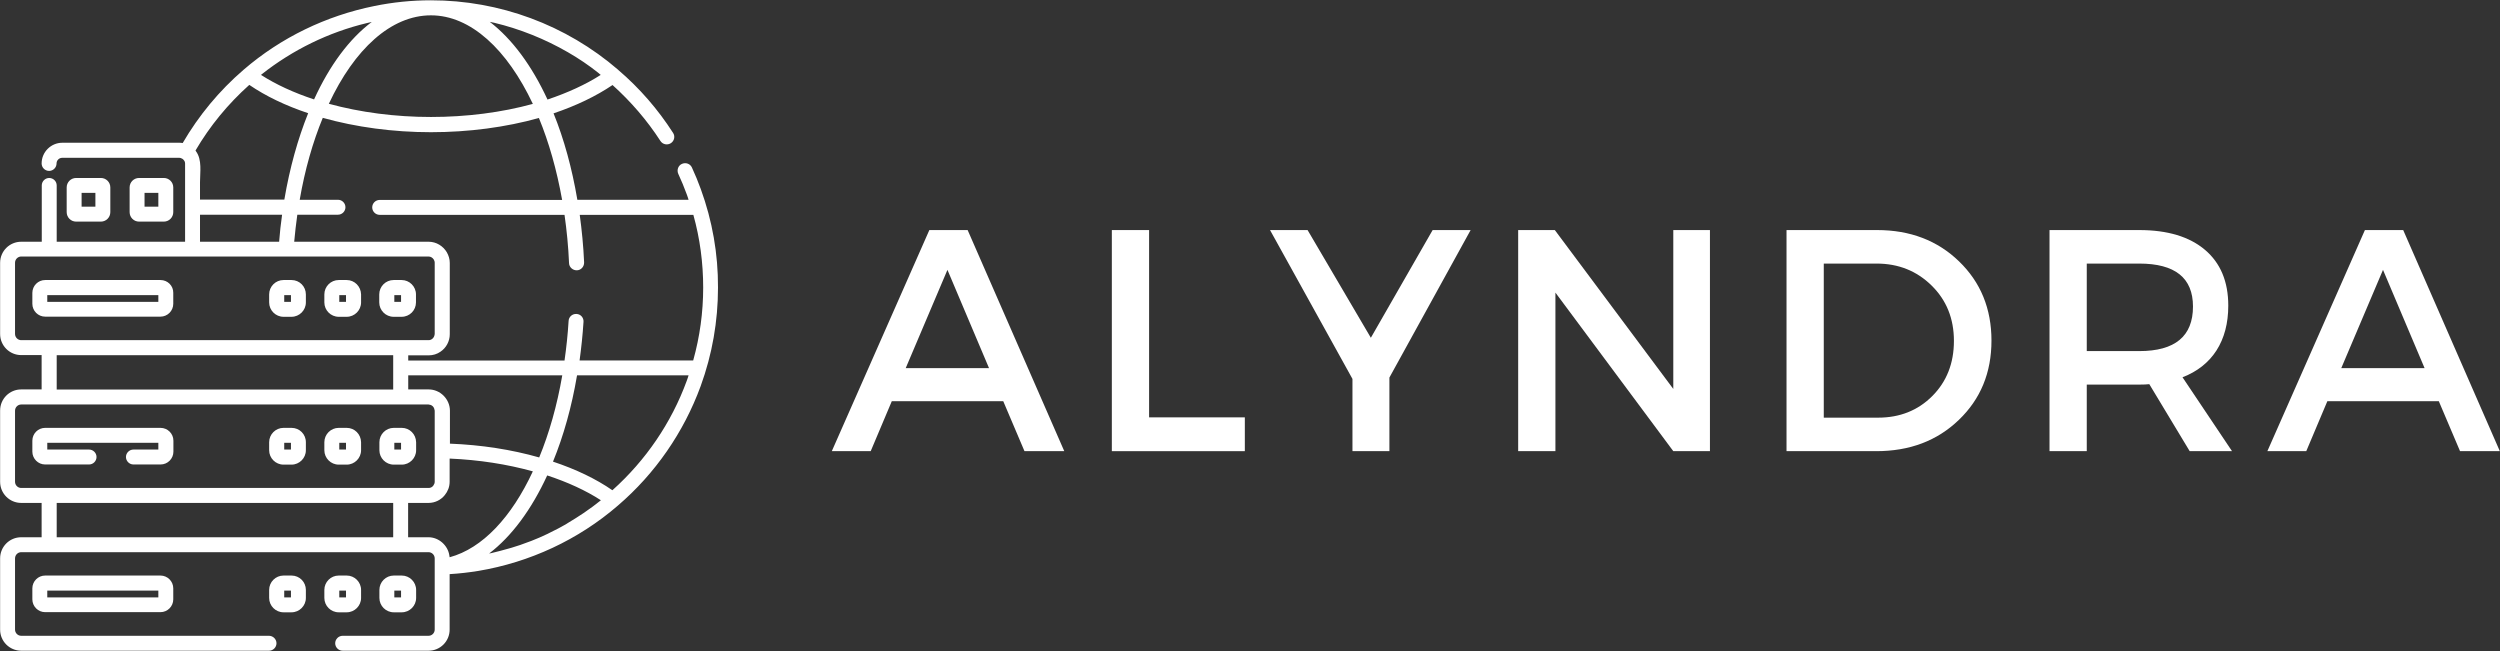
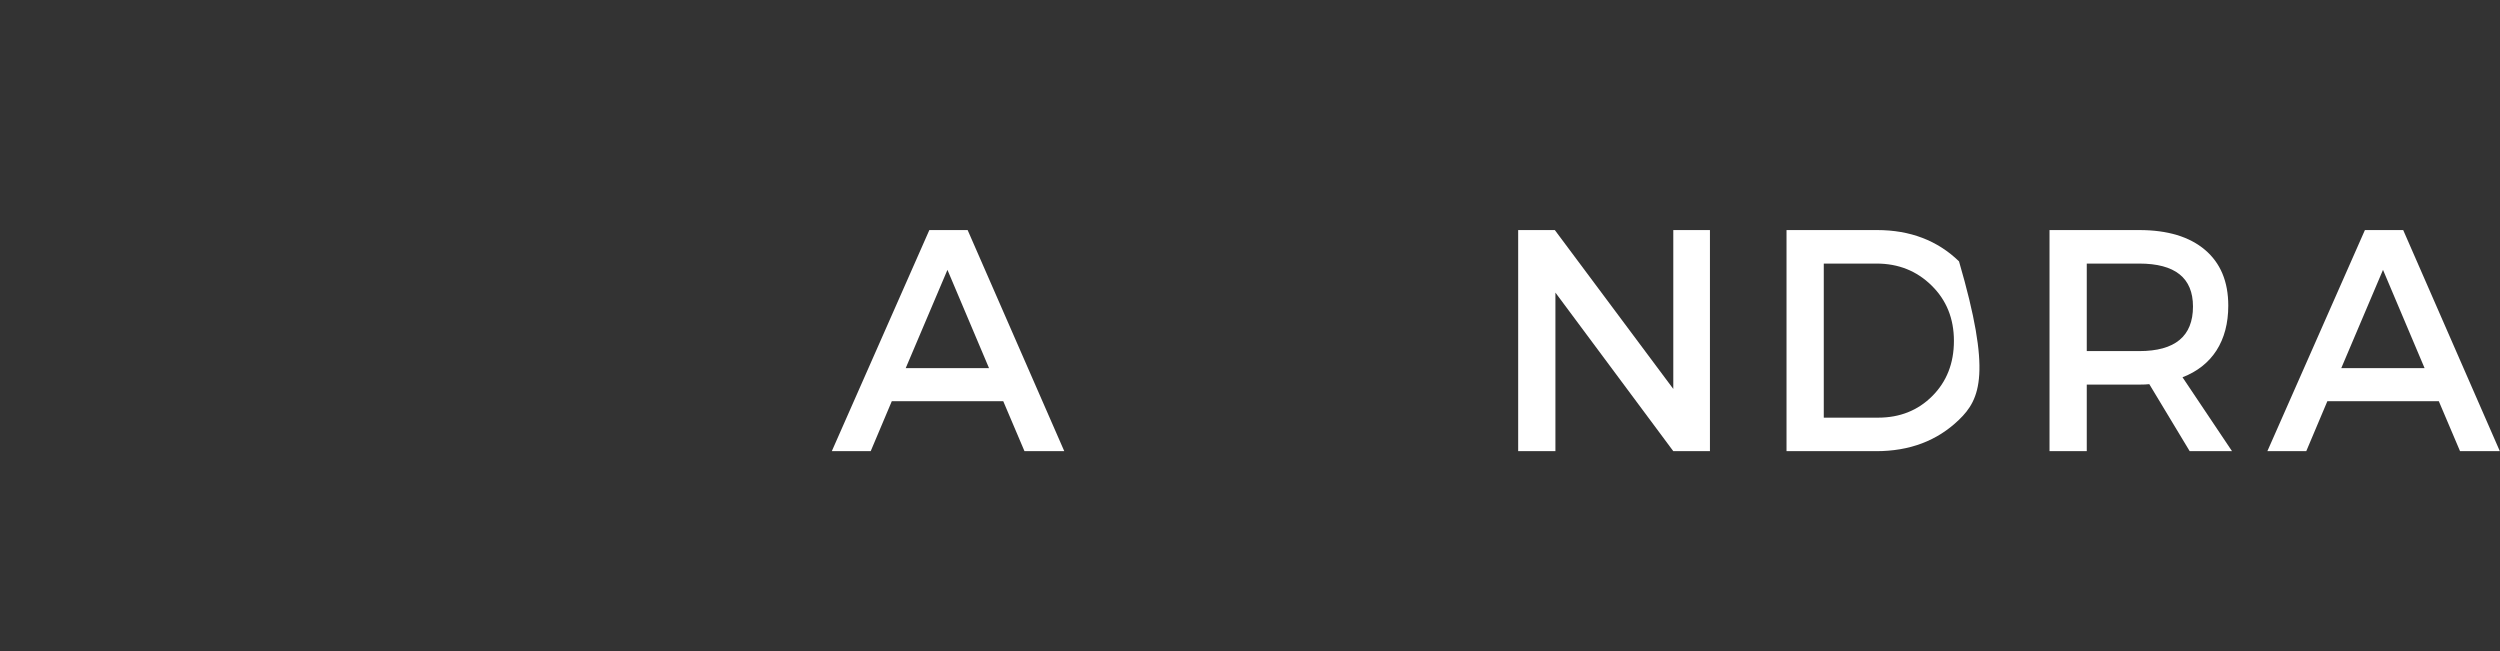
<svg xmlns="http://www.w3.org/2000/svg" zoomAndPan="magnify" preserveAspectRatio="xMidYMid meet" version="1.0" viewBox="51 153.5 261.13 68">
  <rect x="51" y="153.5" width="261.13" height="68" fill="#333333" stroke="none" />
  <defs>
    <g />
    <clipPath id="3caf00a884">
      <path d="M 51.012 153.516 L 126 153.516 L 126 221.766 L 51.012 221.766 Z M 51.012 153.516 " clip-rule="nonzero" />
    </clipPath>
  </defs>
  <g clip-path="url(#3caf00a884)">
-     <path fill="#ffffff" d="M 124.199 173.25 C 123.922 172.484 123.613 171.734 123.273 171 C 123.098 170.602 122.629 170.441 122.23 170.617 C 121.832 170.793 121.672 171.266 121.848 171.66 C 122.172 172.352 122.465 173.074 122.73 173.793 C 122.805 173.984 122.863 174.176 122.922 174.367 L 111.305 174.367 C 110.746 171.059 109.906 168.016 108.82 165.34 C 111.188 164.543 113.262 163.543 114.98 162.383 C 116.891 164.102 118.582 166.059 119.98 168.219 C 120.215 168.59 120.699 168.691 121.07 168.457 C 121.438 168.219 121.539 167.734 121.305 167.383 C 119.73 164.926 117.805 162.707 115.582 160.809 C 115.582 160.809 115.57 160.793 115.57 160.793 C 110.129 156.102 103.188 153.531 96.012 153.531 C 94.012 153.531 92.023 153.734 90.082 154.133 C 85.07 155.148 80.363 157.41 76.449 160.781 C 73.891 162.984 71.762 165.559 70.082 168.441 C 69.98 168.426 69.863 168.41 69.746 168.41 L 57.512 168.41 C 56.32 168.41 55.348 169.383 55.348 170.574 C 55.348 171 55.699 171.352 56.129 171.352 C 56.555 171.352 56.906 171 56.906 170.574 C 56.906 170.25 57.172 169.984 57.496 169.984 L 69.73 169.984 C 69.848 169.984 69.949 170.031 70.055 170.09 C 70.129 170.133 70.172 170.191 70.215 170.25 C 70.23 170.266 70.246 170.293 70.262 170.309 C 70.305 170.383 70.332 170.469 70.332 170.574 L 70.332 178.75 L 56.922 178.75 L 56.922 172.867 C 56.922 172.441 56.57 172.09 56.141 172.09 C 55.715 172.09 55.363 172.441 55.363 172.867 L 55.363 178.75 L 53.215 178.75 C 51.996 178.75 51.012 179.734 51.012 180.957 L 51.012 188.383 C 51.012 189.602 51.996 190.59 53.215 190.59 L 55.348 190.59 L 55.348 194.176 L 53.215 194.176 C 51.996 194.176 51.012 195.16 51.012 196.383 L 51.012 203.824 C 51.012 205.043 51.996 206.031 53.215 206.031 L 55.348 206.031 L 55.348 209.617 L 53.215 209.617 C 51.996 209.617 51.012 210.602 51.012 211.824 L 51.012 219.266 C 51.012 220.484 51.996 221.469 53.215 221.469 L 79.098 221.469 C 79.523 221.469 79.879 221.117 79.879 220.691 C 79.879 220.266 79.523 219.91 79.098 219.91 L 53.215 219.91 C 52.863 219.91 52.57 219.617 52.57 219.266 L 52.57 211.824 C 52.57 211.469 52.863 211.176 53.215 211.176 L 92.832 211.176 C 92.832 211.176 92.848 211.176 92.848 211.176 L 95.762 211.176 C 95.938 211.176 96.098 211.25 96.215 211.367 C 96.332 211.484 96.406 211.648 96.406 211.824 L 96.406 212.648 C 96.406 212.648 96.406 212.66 96.406 212.66 L 96.406 212.719 C 96.406 212.719 96.406 212.734 96.406 212.734 L 96.406 219.266 C 96.406 219.617 96.113 219.91 95.762 219.91 L 86.789 219.91 C 86.363 219.91 86.012 220.266 86.012 220.691 C 86.012 221.117 86.363 221.469 86.789 221.469 L 95.762 221.469 C 96.98 221.469 97.965 220.484 97.965 219.266 L 97.965 213.469 C 98.965 213.41 99.98 213.293 100.965 213.133 C 106.332 212.234 111.406 209.883 115.539 206.309 C 119.438 202.969 122.422 198.648 124.188 193.824 C 125.391 190.516 125.996 187.059 125.996 183.543 C 126.012 180.016 125.406 176.559 124.199 173.25 Z M 102.641 155.883 C 105.332 156.531 107.922 157.574 110.32 158.957 C 111.438 159.602 112.512 160.324 113.523 161.133 C 113.539 161.148 113.555 161.16 113.57 161.176 C 113.629 161.219 113.688 161.281 113.746 161.324 C 112.188 162.324 110.289 163.191 108.188 163.898 C 106.555 160.367 104.496 157.574 102.156 155.781 C 102.305 155.809 102.48 155.852 102.641 155.883 Z M 96.012 155.102 C 100.172 155.102 103.98 158.676 106.656 164.352 C 103.391 165.25 99.73 165.719 96.012 165.719 C 92.273 165.719 88.613 165.234 85.348 164.34 C 88.012 158.648 91.832 155.102 96.012 155.102 Z M 78.348 161.25 C 81.57 158.707 85.332 156.867 89.32 155.91 C 89.496 155.867 89.656 155.824 89.832 155.793 C 87.48 157.559 85.422 160.34 83.805 163.883 C 81.699 163.191 79.82 162.324 78.262 161.324 C 78.289 161.293 78.32 161.266 78.348 161.25 Z M 77.039 162.367 C 78.762 163.543 80.82 164.531 83.188 165.324 C 82.113 168 81.262 171.031 80.699 174.352 L 71.891 174.352 C 71.891 173.75 71.891 173.133 71.891 172.531 C 71.891 171.484 72.129 170.191 71.465 169.293 C 71.449 169.266 71.438 169.25 71.422 169.219 C 72.922 166.66 74.805 164.367 77.039 162.367 Z M 80.465 175.926 C 80.332 176.852 80.23 177.781 80.156 178.75 L 71.891 178.75 L 71.891 175.926 Z M 53.215 189.031 C 52.863 189.031 52.57 188.734 52.57 188.383 L 52.57 180.941 C 52.57 180.59 52.863 180.293 53.215 180.293 L 95.762 180.293 C 95.996 180.293 96.188 180.426 96.305 180.602 C 96.363 180.707 96.406 180.809 96.406 180.941 L 96.406 188.383 C 96.406 188.41 96.391 188.441 96.391 188.469 C 96.348 188.781 96.082 189.031 95.773 189.031 L 92.863 189.031 C 92.863 189.031 92.863 189.031 92.848 189.031 Z M 95.773 194.176 C 95.773 194.176 95.762 194.176 95.773 194.176 L 93.641 194.176 L 93.641 192.707 L 109.73 192.707 C 109.188 195.852 108.363 198.75 107.32 201.281 C 104.422 200.457 101.289 199.969 97.996 199.84 L 97.996 196.383 C 97.98 195.176 96.98 194.176 95.773 194.176 Z M 92.07 190.602 L 92.07 194.191 L 56.922 194.191 L 56.922 190.602 Z M 92.07 209.617 L 56.922 209.617 L 56.922 206.031 L 92.07 206.031 Z M 53.215 204.469 C 52.863 204.469 52.57 204.176 52.57 203.824 L 52.57 196.398 C 52.57 196.043 52.863 195.75 53.215 195.75 L 95.762 195.75 C 95.789 195.75 95.805 195.766 95.832 195.766 C 96.113 195.793 96.332 196 96.379 196.281 C 96.391 196.324 96.406 196.352 96.406 196.398 L 96.406 203.824 C 96.406 203.969 96.348 204.102 96.262 204.219 C 96.246 204.234 96.23 204.266 96.215 204.281 C 96.215 204.281 96.199 204.281 96.199 204.293 C 96.082 204.41 95.938 204.469 95.762 204.469 Z M 97.965 211.707 C 97.965 211.648 97.949 211.59 97.938 211.531 C 97.789 210.469 96.832 209.617 95.762 209.617 L 93.629 209.617 L 93.629 206.031 L 95.762 206.031 C 96.449 206.031 97.07 205.707 97.465 205.207 C 97.773 204.824 97.965 204.352 97.965 203.824 L 97.965 201.398 C 101.039 201.531 103.949 201.984 106.656 202.734 C 104.438 207.516 101.391 210.781 97.965 211.707 Z M 113.715 205.793 C 113.199 206.207 112.672 206.602 112.129 206.969 C 112.07 207.016 111.996 207.059 111.938 207.102 C 111.406 207.457 110.879 207.793 110.332 208.117 C 110.262 208.16 110.172 208.207 110.098 208.266 C 109.555 208.574 109.012 208.867 108.449 209.133 C 108.363 209.176 108.273 209.219 108.188 209.266 C 107.629 209.531 107.07 209.781 106.496 210 C 106.406 210.031 106.305 210.074 106.215 210.102 C 105.641 210.324 105.055 210.531 104.449 210.707 C 104.363 210.734 104.273 210.766 104.188 210.781 C 103.582 210.957 102.965 211.117 102.348 211.266 C 102.273 211.281 102.199 211.293 102.129 211.309 C 102.113 211.309 102.113 211.309 102.098 211.309 C 104.449 209.516 106.523 206.707 108.156 203.16 C 110.273 203.852 112.199 204.734 113.762 205.75 C 113.73 205.766 113.715 205.781 113.715 205.793 Z M 122.73 193.281 C 121.129 197.66 118.449 201.59 114.965 204.707 C 113.246 203.516 111.156 202.516 108.762 201.719 C 109.863 199.031 110.715 196 111.273 192.707 L 122.922 192.707 C 122.863 192.898 122.805 193.09 122.73 193.281 Z M 123.406 191.148 L 111.539 191.148 C 111.715 189.84 111.863 188.484 111.949 187.117 C 111.98 186.691 111.656 186.309 111.215 186.293 C 110.789 186.266 110.406 186.59 110.391 187.031 C 110.305 188.441 110.156 189.824 109.965 191.16 L 93.641 191.16 L 93.641 190.617 L 95.773 190.617 C 96.23 190.617 96.656 190.484 97.012 190.234 C 97.598 189.84 97.98 189.16 97.98 188.41 L 97.98 180.969 C 97.98 180.559 97.863 180.191 97.672 179.852 C 97.289 179.207 96.582 178.75 95.773 178.75 L 81.73 178.75 C 81.82 177.793 81.922 176.852 82.055 175.926 L 86.305 175.926 C 86.73 175.926 87.082 175.574 87.082 175.148 C 87.082 174.719 86.73 174.367 86.305 174.367 L 82.305 174.367 C 82.848 171.219 83.672 168.34 84.715 165.809 C 88.172 166.781 92.07 167.309 96.012 167.309 C 99.949 167.309 103.832 166.793 107.289 165.824 C 108.332 168.352 109.156 171.25 109.715 174.383 L 90.656 174.383 C 90.23 174.383 89.879 174.734 89.879 175.16 C 89.879 175.59 90.23 175.941 90.656 175.941 L 109.965 175.941 C 110.199 177.574 110.363 179.25 110.438 180.984 C 110.449 181.41 110.832 181.75 111.262 181.734 C 111.688 181.719 112.023 181.352 112.012 180.91 C 111.938 179.207 111.773 177.543 111.555 175.941 L 123.422 175.941 C 124.113 178.41 124.449 180.969 124.449 183.543 C 124.449 186.117 124.098 188.676 123.406 191.148 Z M 67.762 182.75 L 55.715 182.75 C 54.98 182.75 54.379 183.352 54.379 184.09 L 54.379 185.234 C 54.379 185.969 54.98 186.574 55.715 186.574 L 67.762 186.574 C 68.496 186.574 69.098 185.969 69.098 185.234 L 69.098 184.09 C 69.113 183.352 68.512 182.75 67.762 182.75 Z M 67.539 185.031 L 55.938 185.031 L 55.938 184.324 L 67.539 184.324 Z M 81.449 182.75 L 80.613 182.75 C 79.789 182.75 79.113 183.426 79.113 184.25 L 79.113 185.09 C 79.113 185.91 79.789 186.59 80.613 186.59 L 81.449 186.59 C 82.273 186.59 82.949 185.91 82.949 185.09 L 82.949 184.25 C 82.949 183.426 82.289 182.75 81.449 182.75 Z M 81.391 185.031 L 80.688 185.031 L 80.688 184.324 L 81.391 184.324 Z M 87.215 182.75 L 86.379 182.75 C 85.555 182.75 84.879 183.426 84.879 184.25 L 84.879 185.09 C 84.879 185.91 85.555 186.59 86.379 186.59 L 87.215 186.59 C 88.039 186.59 88.715 185.91 88.715 185.09 L 88.715 184.25 C 88.699 183.426 88.039 182.75 87.215 182.75 Z M 87.141 185.031 L 86.438 185.031 L 86.438 184.324 L 87.141 184.324 Z M 94.449 185.09 L 94.449 184.25 C 94.449 183.426 93.773 182.75 92.949 182.75 L 92.113 182.75 C 91.289 182.75 90.613 183.426 90.613 184.25 L 90.613 185.09 C 90.613 185.91 91.289 186.59 92.113 186.59 L 92.949 186.59 C 93.789 186.59 94.449 185.91 94.449 185.09 Z M 92.891 185.031 L 92.188 185.031 L 92.188 184.324 L 92.891 184.324 Z M 69.113 199.531 L 69.113 200.676 C 69.113 201.41 68.512 202.016 67.773 202.016 L 64.938 202.016 C 64.512 202.016 64.156 201.66 64.156 201.234 C 64.156 200.809 64.512 200.457 64.938 200.457 L 67.539 200.457 L 67.539 199.75 L 55.938 199.75 L 55.938 200.457 L 60.305 200.457 C 60.73 200.457 61.082 200.809 61.082 201.234 C 61.082 201.66 60.73 202.016 60.305 202.016 L 55.715 202.016 C 54.98 202.016 54.379 201.41 54.379 200.676 L 54.379 199.531 C 54.379 198.793 54.98 198.191 55.715 198.191 L 67.762 198.191 C 68.512 198.191 69.113 198.793 69.113 199.531 Z M 81.449 198.191 L 80.613 198.191 C 79.789 198.191 79.113 198.867 79.113 199.691 L 79.113 200.531 C 79.113 201.352 79.789 202.031 80.613 202.031 L 81.449 202.031 C 82.273 202.031 82.949 201.352 82.949 200.531 L 82.949 199.691 C 82.949 198.852 82.289 198.191 81.449 198.191 Z M 81.391 200.457 L 80.688 200.457 L 80.688 199.75 L 81.391 199.75 Z M 87.215 198.191 L 86.379 198.191 C 85.555 198.191 84.879 198.867 84.879 199.691 L 84.879 200.531 C 84.879 201.352 85.555 202.031 86.379 202.031 L 87.215 202.031 C 88.039 202.031 88.715 201.352 88.715 200.531 L 88.715 199.691 C 88.699 198.852 88.039 198.191 87.215 198.191 Z M 87.141 200.457 L 86.438 200.457 L 86.438 199.75 L 87.141 199.75 Z M 92.965 198.191 L 92.129 198.191 C 91.305 198.191 90.629 198.867 90.629 199.691 L 90.629 200.531 C 90.629 201.352 91.305 202.031 92.129 202.031 L 92.965 202.031 C 93.789 202.031 94.465 201.352 94.465 200.531 L 94.465 199.691 C 94.449 198.852 93.789 198.191 92.965 198.191 Z M 92.891 200.457 L 92.188 200.457 L 92.188 199.75 L 92.891 199.75 Z M 55.715 213.617 C 54.98 213.617 54.379 214.219 54.379 214.957 L 54.379 216.102 C 54.379 216.84 54.98 217.441 55.715 217.441 L 67.762 217.441 C 68.496 217.441 69.098 216.84 69.098 216.102 L 69.098 214.957 C 69.098 214.219 68.496 213.617 67.762 213.617 Z M 67.539 215.898 L 55.938 215.898 L 55.938 215.191 L 67.539 215.191 Z M 81.449 213.617 L 80.613 213.617 C 79.789 213.617 79.113 214.293 79.113 215.117 L 79.113 215.957 C 79.113 216.781 79.789 217.457 80.613 217.457 L 81.449 217.457 C 82.273 217.457 82.949 216.781 82.949 215.957 L 82.949 215.117 C 82.949 214.293 82.289 213.617 81.449 213.617 Z M 81.391 215.898 L 80.688 215.898 L 80.688 215.191 L 81.391 215.191 Z M 87.215 217.457 C 88.039 217.457 88.715 216.781 88.715 215.957 L 88.715 215.117 C 88.715 214.293 88.039 213.617 87.215 213.617 L 86.379 213.617 C 85.555 213.617 84.879 214.293 84.879 215.117 L 84.879 215.957 C 84.879 216.781 85.555 217.457 86.379 217.457 Z M 86.438 215.191 L 87.141 215.191 L 87.141 215.898 L 86.438 215.898 Z M 92.965 217.457 C 93.789 217.457 94.465 216.781 94.465 215.957 L 94.465 215.117 C 94.465 214.293 93.789 213.617 92.965 213.617 L 92.129 213.617 C 91.305 213.617 90.629 214.293 90.629 215.117 L 90.629 215.957 C 90.629 216.781 91.305 217.457 92.129 217.457 Z M 92.188 215.191 L 92.891 215.191 L 92.891 215.898 L 92.188 215.898 Z M 68.113 176.648 C 68.656 176.648 69.098 176.207 69.098 175.66 L 69.098 173.074 C 69.098 172.531 68.656 172.09 68.113 172.09 L 65.523 172.09 C 64.98 172.09 64.539 172.531 64.539 173.074 L 64.539 175.66 C 64.539 176.207 64.98 176.648 65.523 176.648 Z M 66.098 173.648 L 67.539 173.648 L 67.539 175.09 L 66.098 175.09 Z M 61.539 176.648 C 62.082 176.648 62.523 176.207 62.523 175.66 L 62.523 173.074 C 62.523 172.531 62.082 172.09 61.539 172.09 L 58.949 172.09 C 58.406 172.09 57.965 172.531 57.965 173.074 L 57.965 175.66 C 57.965 176.207 58.406 176.648 58.949 176.648 Z M 59.523 173.648 L 60.965 173.648 L 60.965 175.09 L 59.523 175.09 Z M 59.523 173.648 " fill-opacity="1" fill-rule="nonzero" />
-   </g>
+     </g>
  <g fill="#ffffff" fill-opacity="1">
    <g transform="translate(137.853, 200.625)">
      <g>
        <path d="M 17.938 -5.219 L 6.297 -5.219 L 4.094 0 L 0.031 0 L 10.219 -23.094 L 14.219 -23.094 L 24.312 0 L 20.156 0 Z M 16.453 -8.672 L 12.109 -18.938 L 7.75 -8.672 Z M 16.453 -8.672 " />
      </g>
    </g>
  </g>
  <g fill="#ffffff" fill-opacity="1">
    <g transform="translate(164.103, 200.625)">
      <g>
-         <path d="M 6.922 -3.531 L 16.922 -3.531 L 16.922 0 L 3.031 0 L 3.031 -23.094 L 6.922 -23.094 Z M 6.922 -3.531 " />
-       </g>
+         </g>
    </g>
  </g>
  <g fill="#ffffff" fill-opacity="1">
    <g transform="translate(183.626, 200.625)">
      <g>
-         <path d="M 12.5 -7.688 L 12.5 0 L 8.641 0 L 8.641 -7.547 L 0.031 -23.094 L 3.953 -23.094 L 10.562 -11.844 L 17.016 -23.094 L 20.984 -23.094 Z M 12.5 -7.688 " />
-       </g>
+         </g>
    </g>
  </g>
  <g fill="#ffffff" fill-opacity="1">
    <g transform="translate(206.545, 200.625)">
      <g>
        <path d="M 23.062 0 L 19.234 0 L 6.922 -16.562 L 6.922 0 L 3.031 0 L 3.031 -23.094 L 6.859 -23.094 L 19.234 -6.5 L 19.234 -23.094 L 23.062 -23.094 Z M 23.062 0 " />
      </g>
    </g>
  </g>
  <g fill="#ffffff" fill-opacity="1">
    <g transform="translate(234.575, 200.625)">
      <g>
-         <path d="M 3.031 -23.094 L 12.5 -23.094 C 15.945 -23.094 18.797 -22.004 21.047 -19.828 C 23.305 -17.648 24.438 -14.891 24.438 -11.547 C 24.438 -8.203 23.301 -5.441 21.031 -3.266 C 18.77 -1.086 15.895 0 12.406 0 L 3.031 0 Z M 6.922 -19.594 L 6.922 -3.5 L 12.594 -3.5 C 14.863 -3.5 16.75 -4.25 18.25 -5.75 C 19.758 -7.258 20.516 -9.18 20.516 -11.516 C 20.516 -13.848 19.738 -15.773 18.188 -17.297 C 16.633 -18.828 14.719 -19.594 12.438 -19.594 Z M 6.922 -19.594 " />
+         <path d="M 3.031 -23.094 L 12.5 -23.094 C 15.945 -23.094 18.797 -22.004 21.047 -19.828 C 24.438 -8.203 23.301 -5.441 21.031 -3.266 C 18.77 -1.086 15.895 0 12.406 0 L 3.031 0 Z M 6.922 -19.594 L 6.922 -3.5 L 12.594 -3.5 C 14.863 -3.5 16.75 -4.25 18.25 -5.75 C 19.758 -7.258 20.516 -9.18 20.516 -11.516 C 20.516 -13.848 19.738 -15.773 18.188 -17.297 C 16.633 -18.828 14.719 -19.594 12.438 -19.594 Z M 6.922 -19.594 " />
      </g>
    </g>
  </g>
  <g fill="#ffffff" fill-opacity="1">
    <g transform="translate(262.045, 200.625)">
      <g>
        <path d="M 17.672 0 L 13.453 -7 C 13.234 -6.969 12.883 -6.953 12.406 -6.953 L 6.922 -6.953 L 6.922 0 L 3.031 0 L 3.031 -23.094 L 12.406 -23.094 C 15.352 -23.094 17.641 -22.406 19.266 -21.031 C 20.891 -19.656 21.703 -17.711 21.703 -15.203 C 21.703 -13.359 21.289 -11.797 20.469 -10.516 C 19.645 -9.242 18.461 -8.312 16.922 -7.719 L 22.094 0 Z M 6.922 -10.453 L 12.406 -10.453 C 16.145 -10.453 18.016 -12.004 18.016 -15.109 C 18.016 -18.098 16.145 -19.594 12.406 -19.594 L 6.922 -19.594 Z M 6.922 -10.453 " />
      </g>
    </g>
  </g>
  <g fill="#ffffff" fill-opacity="1">
    <g transform="translate(287.8, 200.625)">
      <g>
        <path d="M 17.938 -5.219 L 6.297 -5.219 L 4.094 0 L 0.031 0 L 10.219 -23.094 L 14.219 -23.094 L 24.312 0 L 20.156 0 Z M 16.453 -8.672 L 12.109 -18.938 L 7.75 -8.672 Z M 16.453 -8.672 " />
      </g>
    </g>
  </g>
</svg>